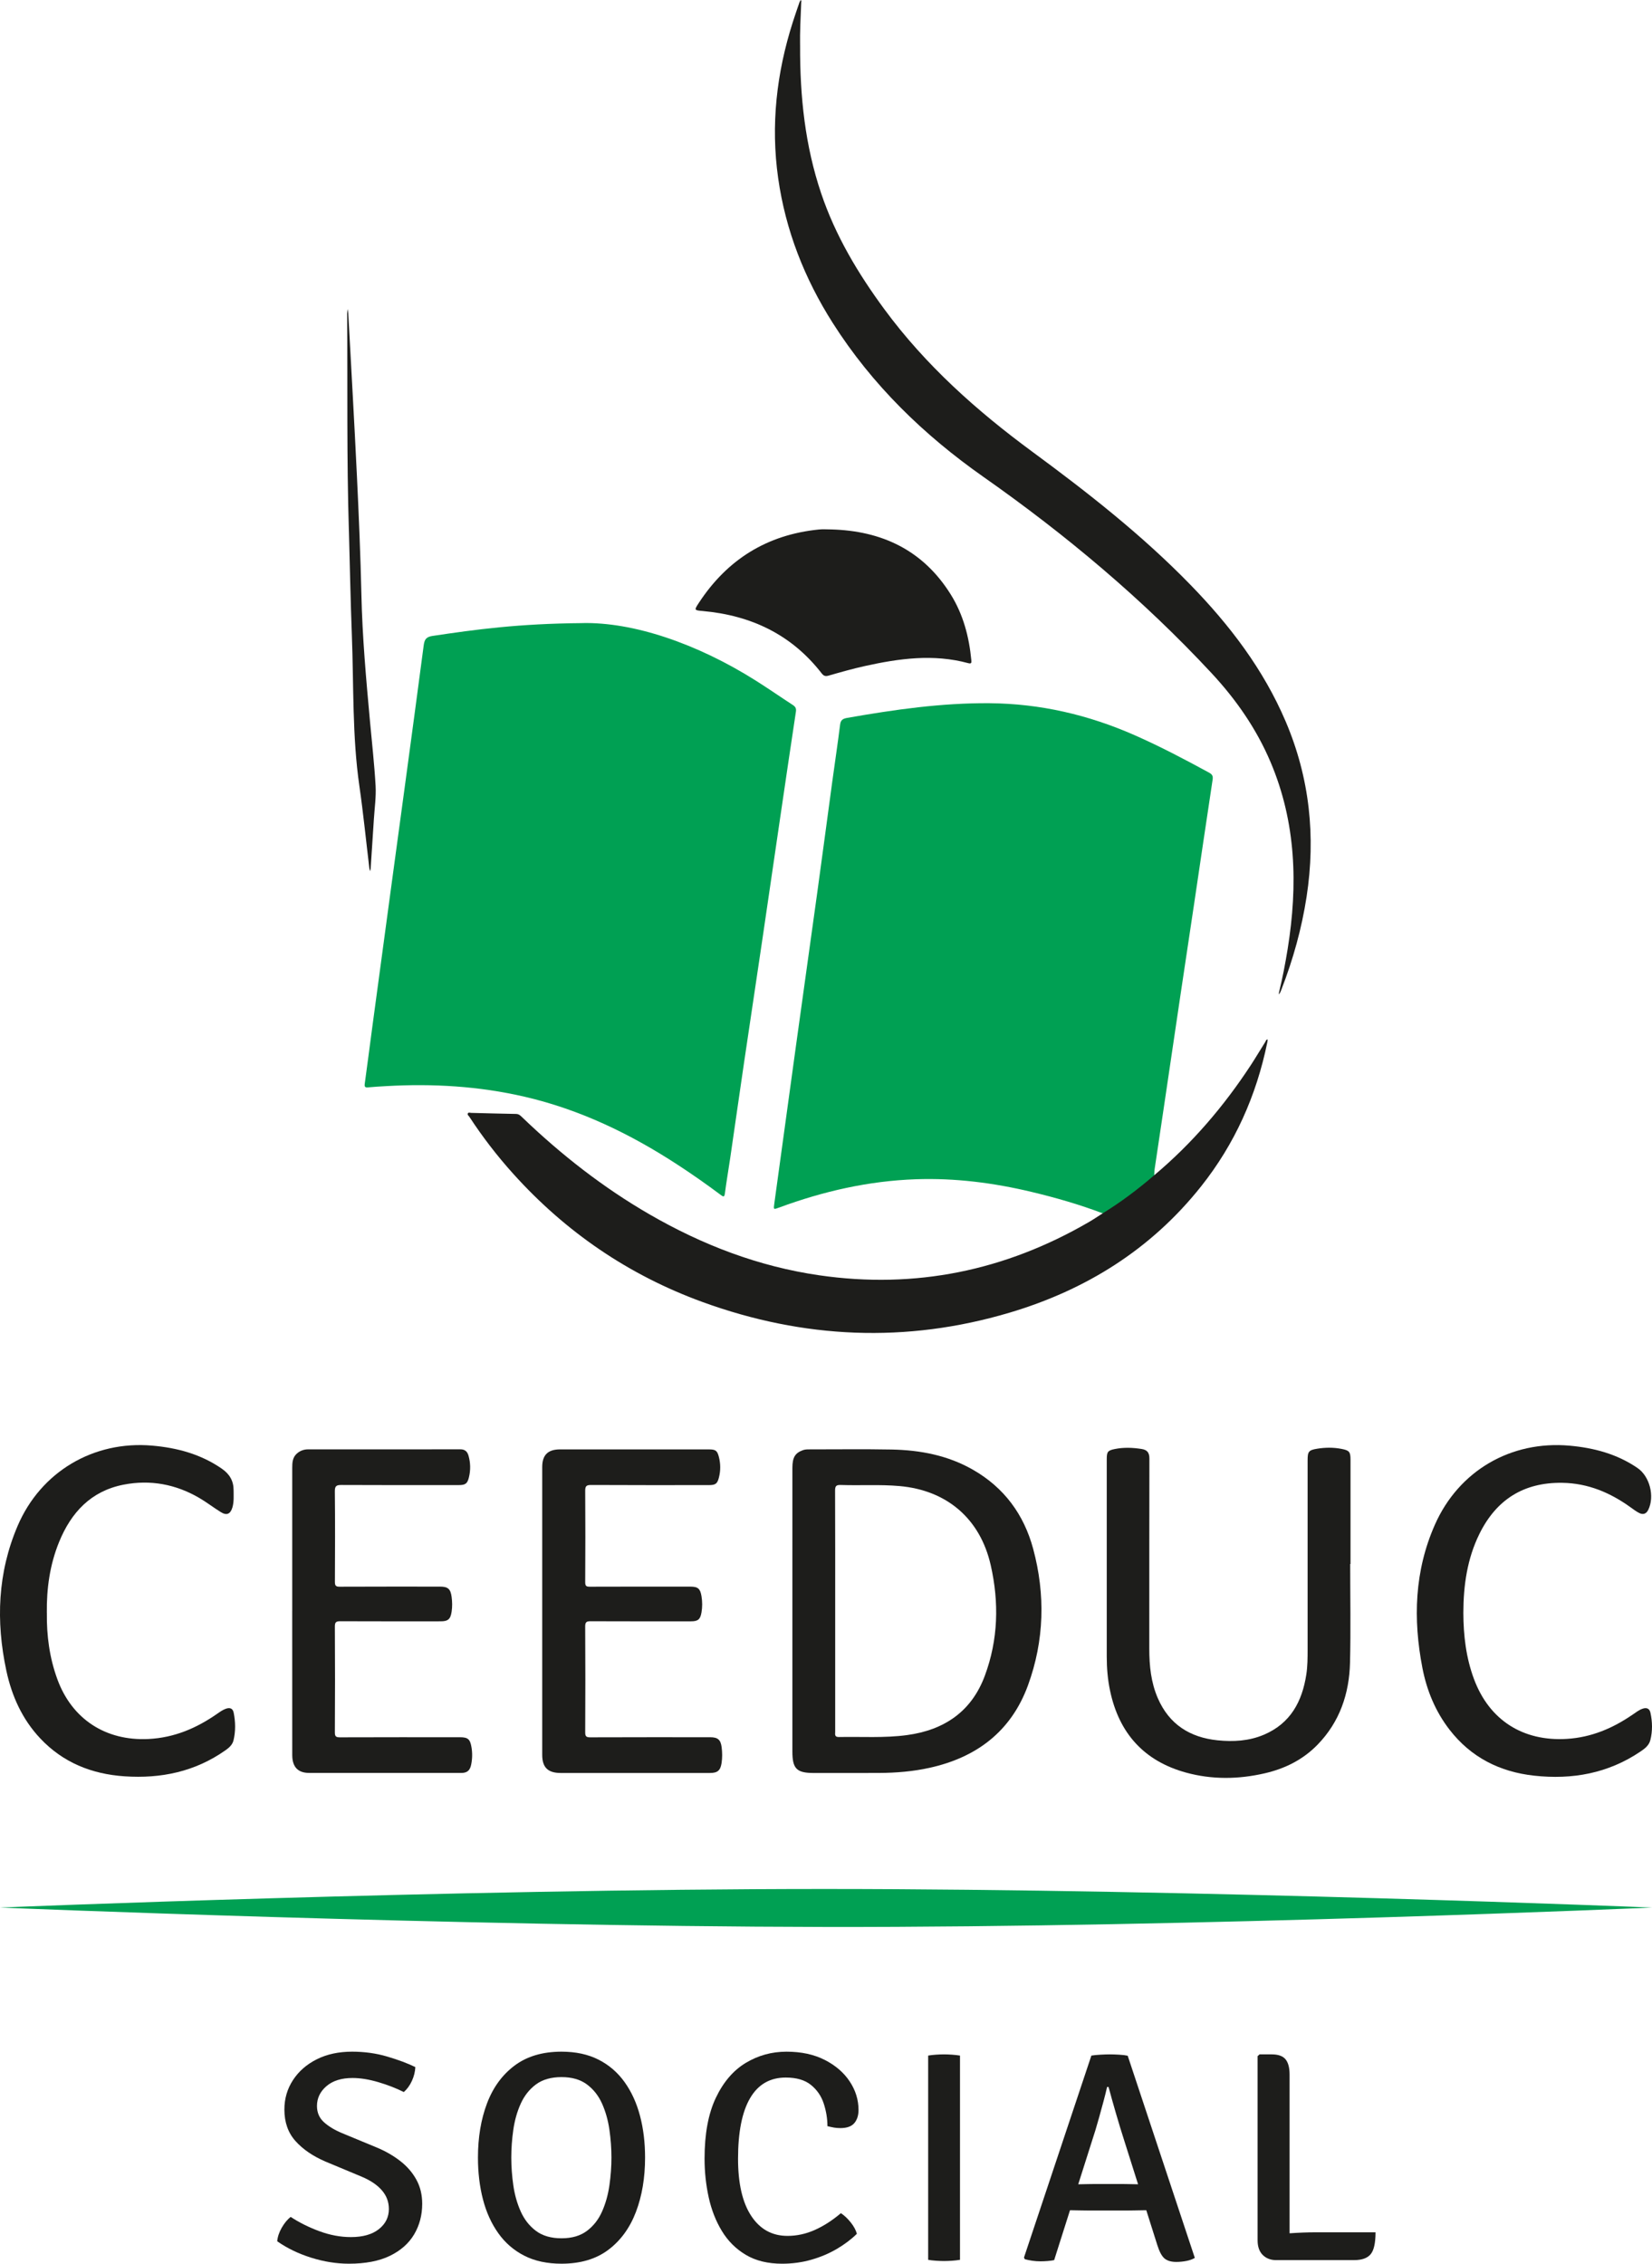
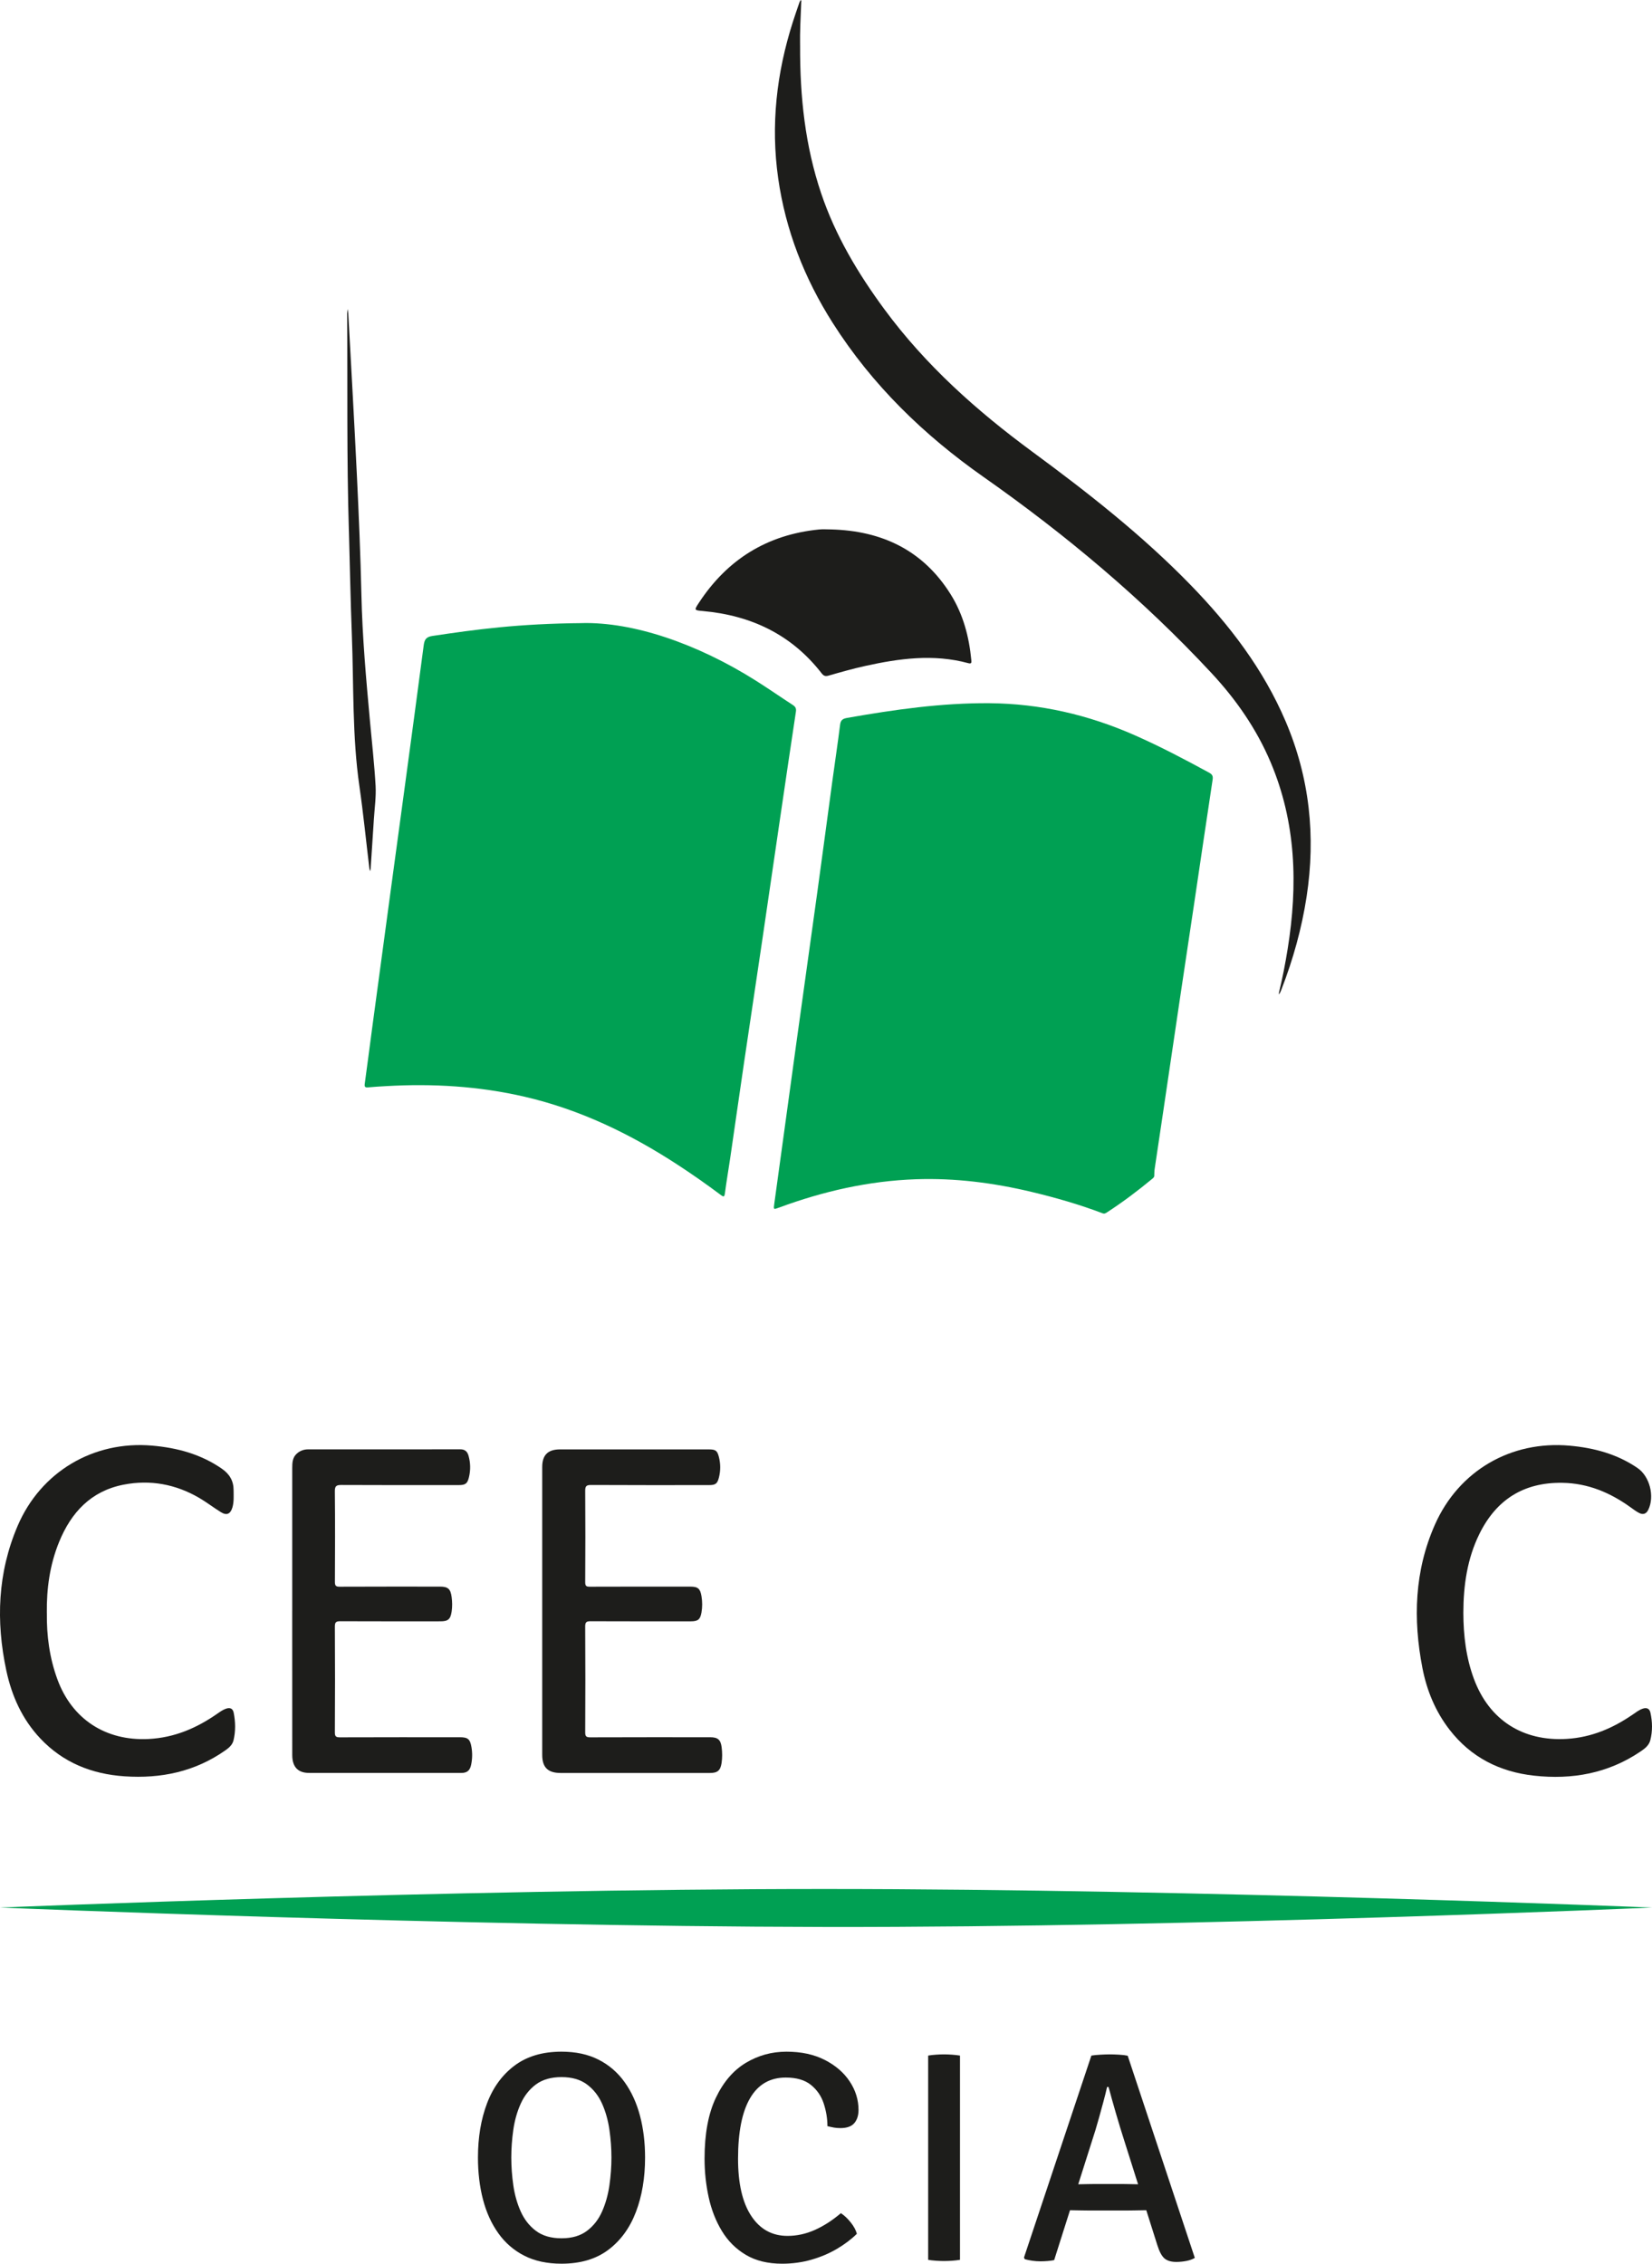
<svg xmlns="http://www.w3.org/2000/svg" id="Camada_2" data-name="Camada 2" viewBox="0 0 1105.21 1513.94">
  <defs>
    <style>      .cls-1 {        fill: #00a053;      }      .cls-2 {        fill: #1d1d1b;      }    </style>
  </defs>
  <g id="Camada_16" data-name="Camada 16">
    <g id="Camada_20" data-name="Camada 20">
      <path class="cls-2" d="M556.03,354.08c34.02.89,61.57,13.93,80,43.44,8.38,13.42,12.32,28.37,13.8,44.03.16,1.68.06,2.54-2.07,1.96-23.24-6.31-46.25-3.14-69.16,1.93-8.16,1.81-16.23,4.1-24.27,6.41-2.19.63-3.31.17-4.64-1.54-20.13-25.93-47.18-38.73-79.39-41.65-5.95-.54-6.01-.52-2.74-5.5,19.02-29.04,45.7-45.59,80.33-49.04,2.69-.27,5.42-.04,8.13-.04Z" />
      <path class="cls-2" d="M233.41,355.02c-1.5-48.36-.84-96.74-1.15-145.12,0-1.09.21-2.18.32-3.27.15,1.03.38,2.06.43,3.1,1.95,36.22,4.05,72.43,5.78,108.66,1.27,26.5,2.4,53.01,3,79.52.63,28.15,3.14,56.15,5.7,84.16,1.32,14.5,2.97,28.97,3.79,43.5.41,7.34-.67,14.77-1.14,22.15-.7,11.08-1.44,22.16-2.18,33.24-.04.56-.25,1.12-.37,1.67-.16-.58-.4-1.15-.47-1.75-2.21-18.37-4.04-36.79-6.68-55.09-4.84-33.47-3.75-67.21-5.04-100.83-.89-23.3-1.33-46.62-1.97-69.94Z" />
      <path class="cls-1" d="M389.29,416.71c34.08-.83,76.82,13.54,116.4,38.51,8.34,5.26,16.44,10.89,24.71,16.27,1.75,1.14,2.41,2.27,2.07,4.5-3.53,23.25-6.94,46.53-10.36,69.8-4.04,27.55-8.04,55.1-12.1,82.65-4.05,27.41-8.19,54.81-12.23,82.22-3.12,21.21-6.13,42.43-9.23,63.65-1.16,7.91-2.54,15.79-3.57,23.72-.35,2.65-.96,2.5-2.78,1.14-9.46-7.09-19.15-13.88-29.06-20.33-31.6-20.58-65.14-36.78-102.11-45.35-30.64-7.1-61.65-8.91-92.95-7.09-3.94.23-7.88.45-11.81.82-1.98.19-2.53-.32-2.25-2.4,1.74-12.57,3.33-25.16,5.02-37.74,4.08-30.39,8.19-60.78,12.3-91.17,3.1-22.95,6.24-45.9,9.34-68.85,4.28-31.74,8.59-63.47,12.75-95.22.5-3.79,1.32-5.85,5.87-6.53,28.8-4.31,57.61-8.24,99.99-8.58Z" />
      <path class="cls-1" d="M737.71,811.46c-15.54-5.91-31.5-10.48-47.65-14.34-25.41-6.07-51.16-9.36-77.33-8.45-31.57,1.1-61.96,8.03-91.51,18.94-3.81,1.41-3.77,1.42-3.19-2.76,4.82-35.02,9.59-70.05,14.43-105.06,4.79-34.64,9.67-69.26,14.44-103.89,3.36-24.4,6.59-48.83,9.91-73.23,1.73-12.68,3.64-25.34,5.23-38.04.4-3.21,1.94-4.02,4.85-4.53,31.48-5.52,63.06-10.06,95.13-9.8,33.86.27,66.12,7.75,97.07,21.39,17.05,7.51,33.5,16.17,49.84,25.07,2.04,1.11,2.7,2.25,2.33,4.66-4.23,27.88-8.32,55.77-12.47,83.66-3.08,20.7-6.22,41.39-9.3,62.09-3.75,25.22-7.46,50.45-11.2,75.67-1.93,13.03-3.91,26.05-5.83,39.07-.2,1.33-.17,2.7-.24,4.05.16,1.32-.81,1.96-1.65,2.66-9.45,7.81-19.22,15.18-29.5,21.88-1,.65-2.01,1.49-3.37.96Z" />
-       <path class="cls-2" d="M737.71,811.46c12.23-7.51,23.65-16.13,34.52-25.5,25.33-21.27,46.57-46.13,64.66-73.74,3.31-5.05,6.35-10.27,9.59-15.37.39-.62.49-1.7,1.63-1.64-.1.72-.17,1.44-.32,2.15-7.3,35.47-21.69,67.7-44.27,96.11-33.51,42.16-77.15,69.31-128.27,84.47-69.04,20.48-137.62,17.43-205.17-7.14-49.37-17.96-91.57-46.76-126.74-85.81-10.75-11.93-20.52-24.62-29.31-38.06-.45-.69-1.45-1.31-1.09-2.2.41-1.01,1.51-.47,2.29-.45,9.99.23,19.98.57,29.98.71,2.06.03,3.1,1.24,4.33,2.42,25.91,24.86,54.01,46.85,85.15,64.83,35.33,20.4,72.87,34.79,113.37,40.66,64.35,9.32,124.51-3.07,180.61-35.71,3.08-1.79,6.03-3.81,9.05-5.73Z" />
      <path class="cls-2" d="M535.28,30.32c-.16,34.76,3.43,67.35,14.06,98.91,9.54,28.34,24.67,53.63,42.3,77.57,27.58,37.44,61.76,67.92,99.03,95.34,37.08,27.28,73.29,55.65,105.52,88.73,26.36,27.05,49.05,56.68,63.96,91.69,16.03,37.64,20.16,76.76,13.99,117.08-3.26,21.27-9,41.87-16.77,61.93-.31.8-.63,1.61-1.01,2.38-.19.4-.51.74-.77,1.11.03-.48,0-.98.1-1.43,2.35-9.57,4.2-19.25,5.77-28.97,6.88-42.63,5.71-84.55-11.43-124.96-9.44-22.26-23.04-41.82-39.46-59.48-45.98-49.44-97.4-92.51-152.62-131.27-39.94-28.03-74.51-61.54-100.85-102.98-18.88-29.71-31.52-61.83-36.49-96.76-5.06-35.55-1.1-70.32,9.77-104.4,1.42-4.46,2.97-8.89,4.49-13.32.18-.53.57-.98.86-1.47.61.45.31,1.07.29,1.62-.41,10.11-.93,20.21-.76,28.7Z" />
      <g>
-         <path class="cls-2" d="M185.46,1498.94c.27-3,1.28-6.03,3.05-9.1,1.77-3.07,3.75-5.47,5.95-7.2,5.8,3.8,12.23,7,19.3,9.6,7.07,2.6,14.07,3.9,21,3.9,8,0,14.23-1.77,18.7-5.3,4.47-3.53,6.7-8.03,6.7-13.5,0-4.73-1.57-8.9-4.7-12.5-3.13-3.6-7.63-6.63-13.5-9.1l-24.2-10.1c-8.4-3.6-15.08-8.17-20.05-13.7-4.97-5.53-7.45-12.57-7.45-21.1,0-7.27,1.92-13.83,5.75-19.7,3.83-5.87,9.13-10.5,15.9-13.9,6.77-3.4,14.65-5.1,23.65-5.1,8.27,0,16.08,1.08,23.45,3.25,7.37,2.17,13.65,4.52,18.85,7.05-.13,3.07-.88,6.12-2.25,9.15-1.37,3.03-3.18,5.55-5.45,7.55-5.2-2.6-10.92-4.82-17.15-6.65-6.23-1.83-11.95-2.75-17.15-2.75-7.4,0-13.22,1.82-17.45,5.45-4.23,3.63-6.35,8.05-6.35,13.25,0,4.4,1.53,8,4.6,10.8,3.07,2.8,7.07,5.23,12,7.3l23.9,9.9c5.67,2.4,10.77,5.37,15.3,8.9,4.53,3.53,8.1,7.67,10.7,12.4,2.6,4.73,3.9,10.1,3.9,16.1,0,7.6-1.8,14.43-5.4,20.5-3.6,6.07-9.02,10.85-16.25,14.35-7.23,3.5-16.35,5.25-27.35,5.25-8.27,0-16.67-1.33-25.2-4-8.53-2.67-16.13-6.33-22.8-11Z" />
        <path class="cls-2" d="M319.76,1442.94c0-13.46,2.02-25.53,6.05-36.2,4.03-10.67,10.18-19.1,18.45-25.3,8.27-6.2,18.73-9.3,31.4-9.3,9.53,0,17.8,1.78,24.8,5.35s12.8,8.57,17.4,15,8.03,13.93,10.3,22.5c2.27,8.57,3.4,17.88,3.4,27.95,0,13.54-2.03,25.65-6.1,36.35-4.07,10.7-10.22,19.15-18.45,25.35-8.23,6.2-18.68,9.3-31.35,9.3-9.6,0-17.9-1.78-24.9-5.35s-12.8-8.58-17.4-15.05c-4.6-6.47-8.02-14-10.25-22.6-2.23-8.6-3.35-17.93-3.35-28ZM342.06,1442.94c0,6.07.45,12.25,1.35,18.55.9,6.3,2.55,12.13,4.95,17.5,2.4,5.37,5.8,9.7,10.2,13,4.4,3.3,10.1,4.95,17.1,4.95s12.6-1.65,17-4.95c4.4-3.3,7.78-7.63,10.15-13,2.37-5.37,4-11.2,4.9-17.5.9-6.3,1.35-12.48,1.35-18.55s-.45-12.25-1.35-18.55c-.9-6.3-2.53-12.12-4.9-17.45-2.37-5.33-5.75-9.63-10.15-12.9-4.4-3.27-10.07-4.9-17-4.9s-12.7,1.63-17.1,4.9c-4.4,3.27-7.8,7.57-10.2,12.9-2.4,5.33-4.05,11.15-4.95,17.45-.9,6.3-1.35,12.48-1.35,18.55Z" />
        <path class="cls-2" d="M553.56,1421.94c0-5-.82-10.02-2.45-15.05-1.63-5.03-4.48-9.2-8.55-12.5-4.07-3.3-9.7-4.95-16.9-4.95-10.53,0-18.48,4.6-23.85,13.8-5.37,9.2-8.05,22.7-8.05,40.5,0,16.53,2.93,29.27,8.8,38.2,5.87,8.93,13.97,13.4,24.3,13.4,6.2,0,12.27-1.32,18.2-3.95,5.93-2.63,11.77-6.38,17.5-11.25,2.33,1.53,4.53,3.6,6.6,6.2,2.07,2.6,3.43,5.13,4.1,7.6-3.73,3.67-8.17,7.02-13.3,10.05-5.13,3.03-10.82,5.45-17.05,7.25-6.23,1.8-12.78,2.7-19.65,2.7-9.53,0-17.62-1.97-24.25-5.9-6.63-3.93-11.98-9.25-16.05-15.95-4.07-6.7-7.02-14.23-8.85-22.6-1.83-8.37-2.75-16.98-2.75-25.85,0-16.53,2.52-30.08,7.55-40.65,5.03-10.57,11.7-18.35,20-23.35s17.38-7.5,27.25-7.5,18.4,1.83,25.6,5.5c7.2,3.67,12.77,8.47,16.7,14.4,3.93,5.93,5.9,12.3,5.9,19.1,0,3.6-.93,6.52-2.8,8.75-1.87,2.23-4.97,3.35-9.3,3.35-1.6,0-3.05-.12-4.35-.35-1.3-.23-2.75-.55-4.35-.95Z" />
        <path class="cls-2" d="M620.95,1374.75c1.53-.27,3.28-.47,5.25-.6,1.97-.13,3.72-.2,5.25-.2,1.73,0,3.55.07,5.45.2,1.9.13,3.68.33,5.35.6v136.6c-1.67.27-3.45.47-5.35.6-1.9.13-3.72.2-5.45.2-1.53,0-3.28-.07-5.25-.2-1.97-.13-3.72-.33-5.25-.6v-136.6Z" />
        <path class="cls-2" d="M730.15,1374.75c1.67-.27,3.7-.47,6.1-.6,2.4-.13,4.5-.2,6.3-.2,1.67,0,3.7.07,6.1.2,2.4.13,4.33.37,5.8.7l44.9,135.2c-1.53.93-3.42,1.62-5.65,2.05-2.23.43-4.48.65-6.75.65-3.4,0-6.02-.77-7.85-2.3-1.83-1.53-3.45-4.53-4.85-9l-22-69.5c-1.87-5.8-3.75-11.96-5.65-18.5-1.9-6.53-3.55-12.43-4.95-17.7h-1c-.67,3-1.48,6.28-2.45,9.85-.97,3.57-1.92,7.03-2.85,10.4-.93,3.37-1.77,6.25-2.5,8.65l-27.6,86.9c-1.33.27-2.8.47-4.4.6-1.6.13-3.2.2-4.8.2-1.87,0-3.7-.13-5.5-.4-1.8-.27-3.43-.6-4.9-1l-.6-1.1,45.1-135.1ZM727.45,1478.35c-.6,0-1.85-.02-3.75-.05-1.9-.03-3.82-.07-5.75-.1-1.93-.03-3.2-.05-3.8-.05h-9.9l6.6-17.3h8.7c.67,0,1.83-.02,3.5-.05,1.67-.03,3.33-.07,5-.1,1.67-.03,2.83-.05,3.5-.05h19.9c.6,0,1.75.02,3.45.05,1.7.04,3.43.07,5.2.1,1.77.03,2.95.05,3.55.05h9l5.7,17.3h-9.9c-.67,0-1.98.02-3.95.05-1.97.04-3.9.07-5.8.1-1.9.03-3.15.05-3.75.05h-27.5Z" />
-         <path class="cls-2" d="M862.75,1511.55h-9c-3.6,0-6.57-1.13-8.9-3.4-2.33-2.27-3.5-5.57-3.5-9.9v-123.1l1.3-1.2h8.2c4.33,0,7.4,1.1,9.2,3.3,1.8,2.2,2.7,5.6,2.7,10.2v124.1ZM920.25,1492.94c0,7.2-1.1,12.1-3.3,14.7-2.2,2.6-5.87,3.9-11,3.9h-52.2l-11-15.6c6.2-1.07,12.67-1.83,19.4-2.3,6.73-.47,12.87-.7,18.4-.7h39.7Z" />
      </g>
      <path class="cls-1" d="M0,1275.75s300.35-12.42,551.52-12.42,553.69,12.42,553.69,12.42c0,0-303.21,13.37-552.6,12.98C303.21,1288.34,0,1275.75,0,1275.75Z" />
      <g>
-         <path class="cls-2" d="M691.18,1035.75c-6.16-22.82-19.37-40.82-40.18-52.76-16.89-9.69-35.38-13.19-54.52-13.56-18.47-.34-36.94-.09-55.42-.1-1.33,0-2.64.07-3.94.54-5.16,1.87-6.99,4.81-7,11.79-.02,31.97,0,63.93-.01,95.9,0,31.23,0,62.47,0,93.71,0,11.66,2.82,14.49,14.35,14.49,14.59,0,29.17.04,43.76-.03,11.31-.06,22.57-.98,33.64-3.43,31.52-6.94,54.63-24.41,65.87-55.16,10.93-29.92,11.74-60.69,3.45-91.39ZM658.86,1120.72c-8.91,24.02-27.26,36.35-52.12,39.7-15.11,2.04-30.33.97-45.5,1.28-3.08.07-2.49-1.86-2.49-3.6,0-23.93,0-47.87,0-71.81v-8.75c0-26.86.05-53.71-.07-80.56-.01-2.96.62-3.95,3.74-3.84,13.11.44,26.22-.43,39.34.72,31.61,2.78,53.97,21.72,61.05,52.95,5.65,24.89,5.02,49.78-3.94,73.89Z" />
-         <path class="cls-2" d="M903.3,1045.96c0,22,.42,44-.12,65.99-.51,20.77-6.87,39.62-21.72,54.88-9.77,10.04-21.81,16.03-35.35,19.14-17.58,4.05-35.24,4.29-52.64-.48-28.09-7.7-44.82-26.33-50.81-54.72-1.59-7.52-2.23-15.14-2.23-22.81,0-44,0-88,0-132.01,0-5.03.61-5.9,5.51-6.88,5.89-1.17,11.81-.93,17.74-.02,3.8.58,5.28,2.46,5.28,6.39-.1,42.42-.05,84.84-.07,127.27,0,11.37,1.13,22.53,5.74,33.11,7.6,17.44,21.44,26.15,39.84,28.07,10.59,1.1,21.17.5,31.15-3.75,17.73-7.55,25.55-22.17,28.33-40.31.85-5.55.86-11.14.86-16.73,0-42.18,0-84.36,0-126.54,0-5.74.72-6.75,6.39-7.67,5.42-.88,10.9-.94,16.32.12,5.26,1.03,5.98,1.98,5.99,7.31,0,23.22,0,46.43,0,69.65-.07,0-.15,0-.22,0Z" />
        <path class="cls-2" d="M424.68,1185.75c-16.53,0-33.05.01-49.58,0-8.53-.01-12.35-3.69-12.35-12.13-.03-64.16-.02-128.33,0-192.49,0-8.05,3.83-11.79,11.88-11.79,33.18-.01,66.35,0,99.53,0,4.67,0,5.72.78,6.84,5.25,1.1,4.43,1.12,8.9.03,13.33-1.08,4.4-2.27,5.3-6.85,5.3-26.25,0-52.5.07-78.74-.08-3.33-.02-3.95.95-3.93,4.05.14,20.29.14,40.59,0,60.88-.02,2.75.84,3.11,3.25,3.1,22.36-.09,44.72-.05,67.08-.05,5.09,0,6.63,1.33,7.47,6.38.6,3.63.62,7.26,0,10.88-.8,4.66-2.31,5.95-7.05,5.95-22.36,0-44.72.05-67.08-.05-2.71-.01-3.7.46-3.68,3.52.15,23.57.14,47.15.01,70.73-.01,2.78.74,3.39,3.43,3.38,26.73-.1,53.47-.07,80.2-.06,5.08,0,7.02,1.67,7.65,6.68.45,3.51.48,7.05-.04,10.55-.75,5.02-2.73,6.67-7.74,6.67-16.77,0-33.54,0-50.31,0Z" />
        <path class="cls-2" d="M195.51,1077.46c0-31.85,0-63.69,0-95.54,0-3.57.11-7.12,3.04-9.74,2.16-1.93,4.69-2.87,7.63-2.87,33.91.02,67.83.04,101.74-.03,3.14,0,4.73,1.48,5.51,4.21,1.37,4.77,1.47,9.59.32,14.41-1.03,4.33-2.34,5.31-6.87,5.31-26.13,0-52.27.07-78.4-.07-3.37-.02-4.5.6-4.46,4.27.21,20.18.15,40.35.04,60.53-.01,2.56.65,3.24,3.21,3.23,22.36-.1,44.73-.06,67.1-.06,5.35,0,7.08,1.57,7.78,6.93.43,3.27.49,6.53,0,9.81-.75,5.02-2.35,6.48-7.36,6.48-22.37,0-44.73.05-67.1-.05-2.72-.01-3.68.51-3.66,3.53.15,23.58.14,47.16,0,70.74-.02,2.83.81,3.36,3.45,3.36,26.74-.1,53.48-.06,80.22-.06,5.31,0,6.8,1.28,7.71,6.55.69,4,.61,7.99-.23,11.95-.8,3.79-2.75,5.38-6.58,5.38-33.91.01-67.83.03-101.74-.01-7.57,0-11.33-4-11.34-11.99-.04-32.09-.02-64.18-.02-96.27Z" />
        <path class="cls-2" d="M31.35,1078.73c-.2,15.13,1.77,29.95,7,44.27,9.8,26.84,32.44,41.44,61.01,40.02,17.28-.86,32.23-7.28,46.11-16.99,1.79-1.25,3.57-2.51,5.66-3.25,2.69-.95,4.63-.24,5.21,2.67,1.22,6.13,1.34,12.3-.1,18.41-.71,2.99-2.92,4.96-5.35,6.67-20.35,14.35-43.18,19.11-67.64,17.44-21.88-1.49-41.07-9.15-56.33-25.35-12.08-12.83-19.06-28.37-22.69-45.36-7.03-32.95-5.84-65.43,7.57-96.78,15.48-36.18,50.73-57.06,89.95-53.67,16.8,1.45,32.65,5.72,46.72,15.48,5.1,3.54,7.82,8.11,7.81,14.34,0,3.88.32,7.78-.81,11.58-1.3,4.36-3.8,5.5-7.66,3.12-4.95-3.05-9.57-6.66-14.6-9.59-15.72-9.14-32.68-12.28-50.51-8.82-21.79,4.24-35.09,18.53-43.18,38.37-6.18,15.17-8.4,31.08-8.19,47.42Z" />
        <path class="cls-2" d="M979,1078.59c.05,15.15,1.78,30.04,7.11,44.34,10.27,27.54,32.78,41.79,62.09,40.02,16.48-1,30.79-7.12,44.13-16.29,2.09-1.43,4.09-3.01,6.55-3.88,2.81-.99,4.68-.08,5.28,2.65,1.34,6.12,1.48,12.32-.09,18.42-.9,3.49-3.69,5.61-6.55,7.54-21.63,14.63-45.68,18.96-71.19,16.15-22.95-2.52-42.25-12.21-56.58-30.75-9.48-12.25-15.23-26.27-18.15-41.33-6.31-32.65-5.31-64.84,8.35-95.74,15.96-36.09,50.82-56.37,90.12-52.87,16.3,1.45,31.74,5.57,45.44,14.93,8.19,5.59,11.6,18.95,7.21,27.96-1.33,2.73-3.44,3.44-6,2.17-2.05-1.02-3.91-2.43-5.77-3.78-13.7-9.88-28.59-16.19-45.83-16.44-25.83-.37-44.12,11.31-55.39,34.19-8.16,16.57-10.69,34.41-10.73,52.69Z" />
      </g>
    </g>
  </g>
</svg>